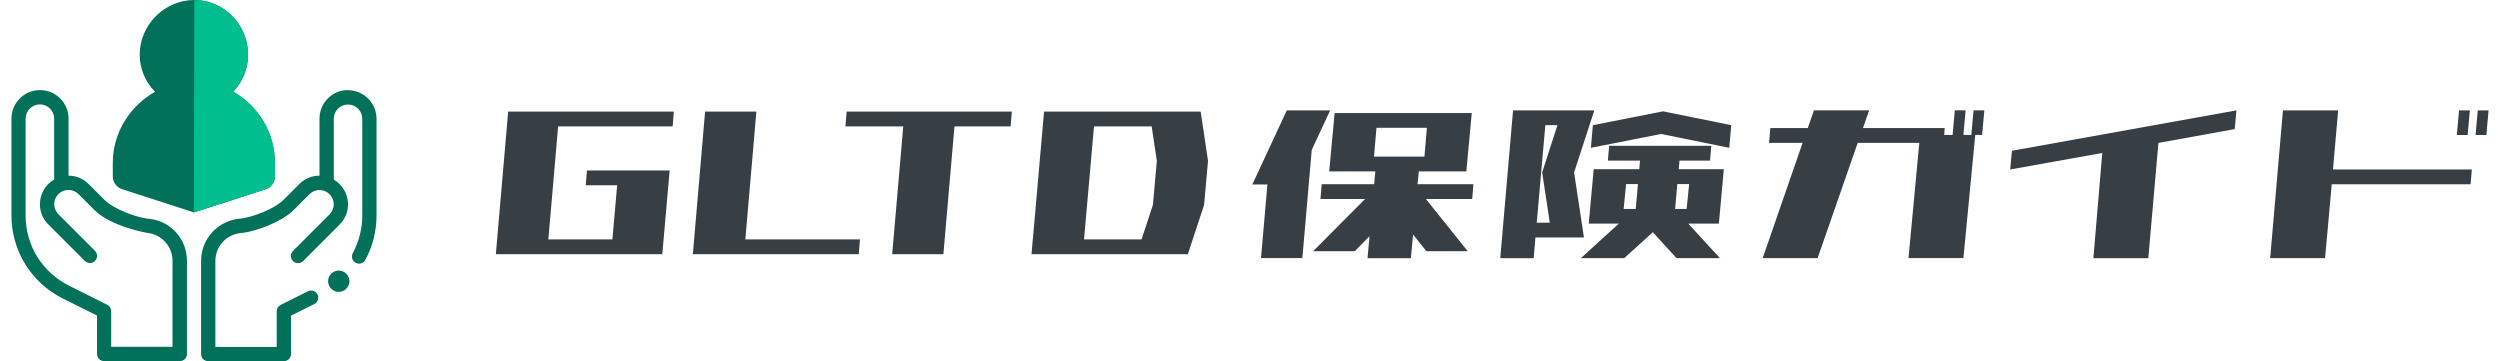
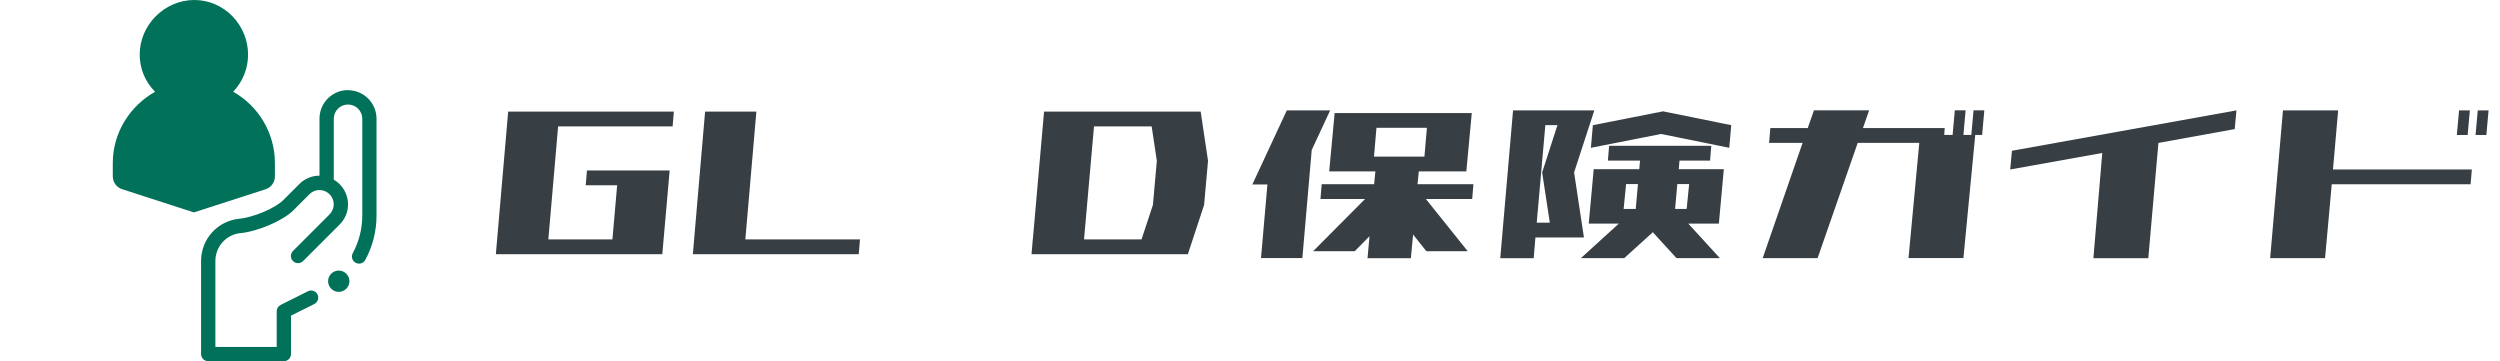
<svg xmlns="http://www.w3.org/2000/svg" id="_レイヤー_2" viewBox="0 0 360 52.48" width="360" height="52">
  <defs>
    <style>.cls-1{fill:#027159;}.cls-2{fill:#00be8d;}.cls-3{fill:#373e44;}</style>
  </defs>
  <g id="_レイヤー_2-2">
    <g id="_レイヤー_1-2">
      <g>
-         <path class="cls-1" d="m7.45,43.37l4.99,2.49v5.58c0,.58.46,1.04,1.04,1.04h10.99c.57,0,1.04-.46,1.04-1.04v-13.53c0-3.18-2.38-5.81-5.53-6.12h-.09c-1.82-.19-5.05-1.44-6.33-2.71l-2.33-2.33c-.78-.78-1.82-1.22-2.93-1.22v-8.29c0-2.29-1.86-4.15-4.15-4.15S0,14.96,0,17.24v14.08c0,5.1,2.88,9.77,7.45,12.05h0ZM2.07,17.24c0-1.15.93-2.07,2.07-2.07s2.07.93,2.07,2.07v8.85c-1.26.73-2.07,2.09-2.07,3.59,0,1.11.43,2.15,1.22,2.93l5.31,5.31c.4.41,1.06.41,1.47,0,.41-.41.41-1.06,0-1.47l-5.31-5.31c-.39-.39-.61-.91-.61-1.47,0-.88.55-1.66,1.38-1.95h0c.71-.25,1.56-.1,2.15.49l2.33,2.33c2.4,2.4,7.65,3.31,7.66,3.31,2.1.21,3.67,1.95,3.67,4.06v12.49h-8.91v-5.18c0-.39-.22-.75-.58-.93l-5.56-2.78c-3.89-1.94-6.3-5.85-6.3-10.2v-14.08h0Z" />
        <path class="cls-1" d="m47.57,39.32c-.86,0-1.55.7-1.55,1.55s.7,1.55,1.55,1.55,1.55-.7,1.55-1.55-.7-1.55-1.55-1.55Z" />
        <path class="cls-1" d="m48.92,13.09c-2.29,0-4.15,1.86-4.15,4.15v8.29c-1.11,0-2.15.43-2.93,1.22l-2.33,2.33c-1.28,1.27-4.5,2.52-6.34,2.71h-.07c-3.16.33-5.54,2.96-5.54,6.13v13.53c0,.58.46,1.04,1.04,1.04h10.99c.57,0,1.04-.46,1.04-1.04v-5.58l3.39-1.69c.51-.26.72-.88.46-1.39-.25-.51-.88-.72-1.39-.46l-3.96,1.98c-.35.18-.58.53-.58.93v5.18h-8.91v-12.49c0-2.11,1.58-3.85,3.68-4.06h.07c2.25-.23,5.97-1.69,7.59-3.31l2.33-2.33c.6-.6,1.45-.74,2.15-.49h0c.82.29,1.38,1.08,1.38,1.95,0,.55-.21,1.07-.61,1.47l-5.31,5.31c-.41.41-.41,1.06,0,1.47.4.41,1.06.41,1.47,0l5.31-5.31c.78-.78,1.22-1.82,1.22-2.93,0-1.5-.81-2.86-2.07-3.59v-8.85c0-1.15.93-2.07,2.07-2.07s2.07.93,2.07,2.07v14.08c0,1.9-.48,3.78-1.38,5.45-.27.5-.09,1.13.42,1.4s1.13.09,1.4-.42c1.07-1.97,1.63-4.19,1.63-6.43v-14.08c0-2.29-1.86-4.15-4.15-4.15h0Z" />
        <path class="cls-1" d="m32.23,13.32c1.34-1.4,2.16-3.3,2.16-5.38C34.39,3.64,30.92,0,26.58,0s-7.94,3.63-7.94,7.94c0,2.03.79,3.93,2.23,5.4-3.57,2.01-6.14,5.85-6.14,10.35v1.95c0,.86.56,1.59,1.34,1.85l10.44,3.38,10.47-3.38c.76-.26,1.31-.99,1.31-1.84v-1.95c0-4.42-2.43-8.32-6.07-10.37h0Z" />
-         <path class="cls-2" d="m26.52,30.87l10.47-3.38c.76-.26,1.31-.99,1.31-1.84v-1.95c0-4.42-2.43-8.32-6.07-10.37,1.34-1.4,2.16-3.3,2.16-5.38,0-4.3-3.47-7.94-7.81-7.94,0,0-.07,30.87-.07,30.87Z" />
      </g>
      <g>
        <polygon class="cls-3" points="78.03 34.79 79.45 18.37 96.09 18.37 96.27 16.22 79.63 16.22 72.62 16.22 72.19 16.22 70.4 36.94 71.01 36.94 77.84 36.94 87.14 36.94 94.52 36.94 94.59 36.94 95.66 24.77 95.12 24.77 88.22 24.77 83.64 24.77 83.46 26.92 88.03 26.92 87.34 34.79 78.03 34.79" />
        <polygon class="cls-3" points="106.66 34.79 108.26 16.22 100.81 16.22 99.03 36.94 99.63 36.94 106.47 36.94 123.14 36.94 123.32 34.79 106.66 34.79" />
-         <polygon class="cls-3" points="145.39 16.22 137.23 16.22 129.79 16.22 121.38 16.22 121.2 18.37 129.61 18.37 128 36.94 135.44 36.94 137.05 18.37 145.21 18.37 145.39 16.22" />
        <path class="cls-3" d="m172.83,16.22h-22.76l-1.63,18.57h-.01l-.18,2.15h22.72l2.36-7.16.57-6.41-1.07-7.16h0Zm-6.94,13.56l-1.65,5.01h-8.36l1.45-16.42h8.38l.75,5.01-.57,6.41Z" />
        <path class="cls-3" d="m180.34,26.81l5.01-10.77h6.3l-2.68,5.76-1.36,15.71h-6.01l.93-10.7h-2.18,0Zm11.17-1.9l.79-8.48h19.93l-.79,8.48h-6.91l-.18,1.86h8.12l-.18,2.15h-6.73l6.08,7.59h-6.01l-1.93-2.43-.32,3.44h-6.3l.29-3.19-2.15,2.18h-6.05l7.55-7.59h-6.48l.18-2.15h7.62l.18-1.86h-6.73,0Zm6.51-2.15h7.33l.36-4.19h-7.33l-.36,4.19Z" />
        <path class="cls-3" d="m216.37,37.51l1.86-21.47h11.81l-2.94,9.02,1.43,9.45h-7.05l-.25,3.01h-4.87Zm5.3-5.15h1.9l-1.11-7.3,2.22-6.87h-1.76l-1.25,14.17Zm10.34-9.02l.18-2.15h14.85l-.18,2.15h-4.44l-.11,1.25h6.55l-.72,7.91h-4.44l4.58,5.01h-6.3l-3.44-3.76-4.15,3.76h-6.3l5.51-5.01h-4.37l.72-7.91h6.62l.11-1.25h-4.69Zm-2.47-1.86l.29-3.29,10.2-2.01,9.91,2.01-.29,3.29-9.91-2.01-10.2,2.01Zm4.76,8.88h1.76l.32-3.61h-1.72l-.36,3.61h0Zm9.52-3.61h-1.72l-.32,3.61h1.68l.36-3.61Z" />
        <path class="cls-3" d="m275.7,37.51l1.57-16.75h-8.95l-5.83,16.75h-7.98l5.8-16.75h-4.87l.18-2.15h5.44l.9-2.58h8.02l-.9,2.58h11.88l-.07,1h1.22l.32-3.58h1.57l-.32,3.58h1.15l.32-3.58h1.57l-.32,3.58h-1l-1.72,17.89h-7.98,0Z" />
        <path class="cls-3" d="m302.57,37.51l1.29-15.28-13.38,2.4.25-2.72,32.63-5.87-.25,2.72-11.09,2.01-1.47,16.75h-7.98,0Z" />
        <path class="cls-3" d="m328.26,37.51l1.86-21.47h8.02l-.75,8.59h20.18l-.18,2.15h-20.18l-.97,10.73h-7.98Zm28.7-17.89h-1.57l.32-3.58h1.57l-.32,3.58Zm2.72,0h-1.57l.32-3.58h1.57l-.32,3.58Z" />
      </g>
    </g>
  </g>
</svg>